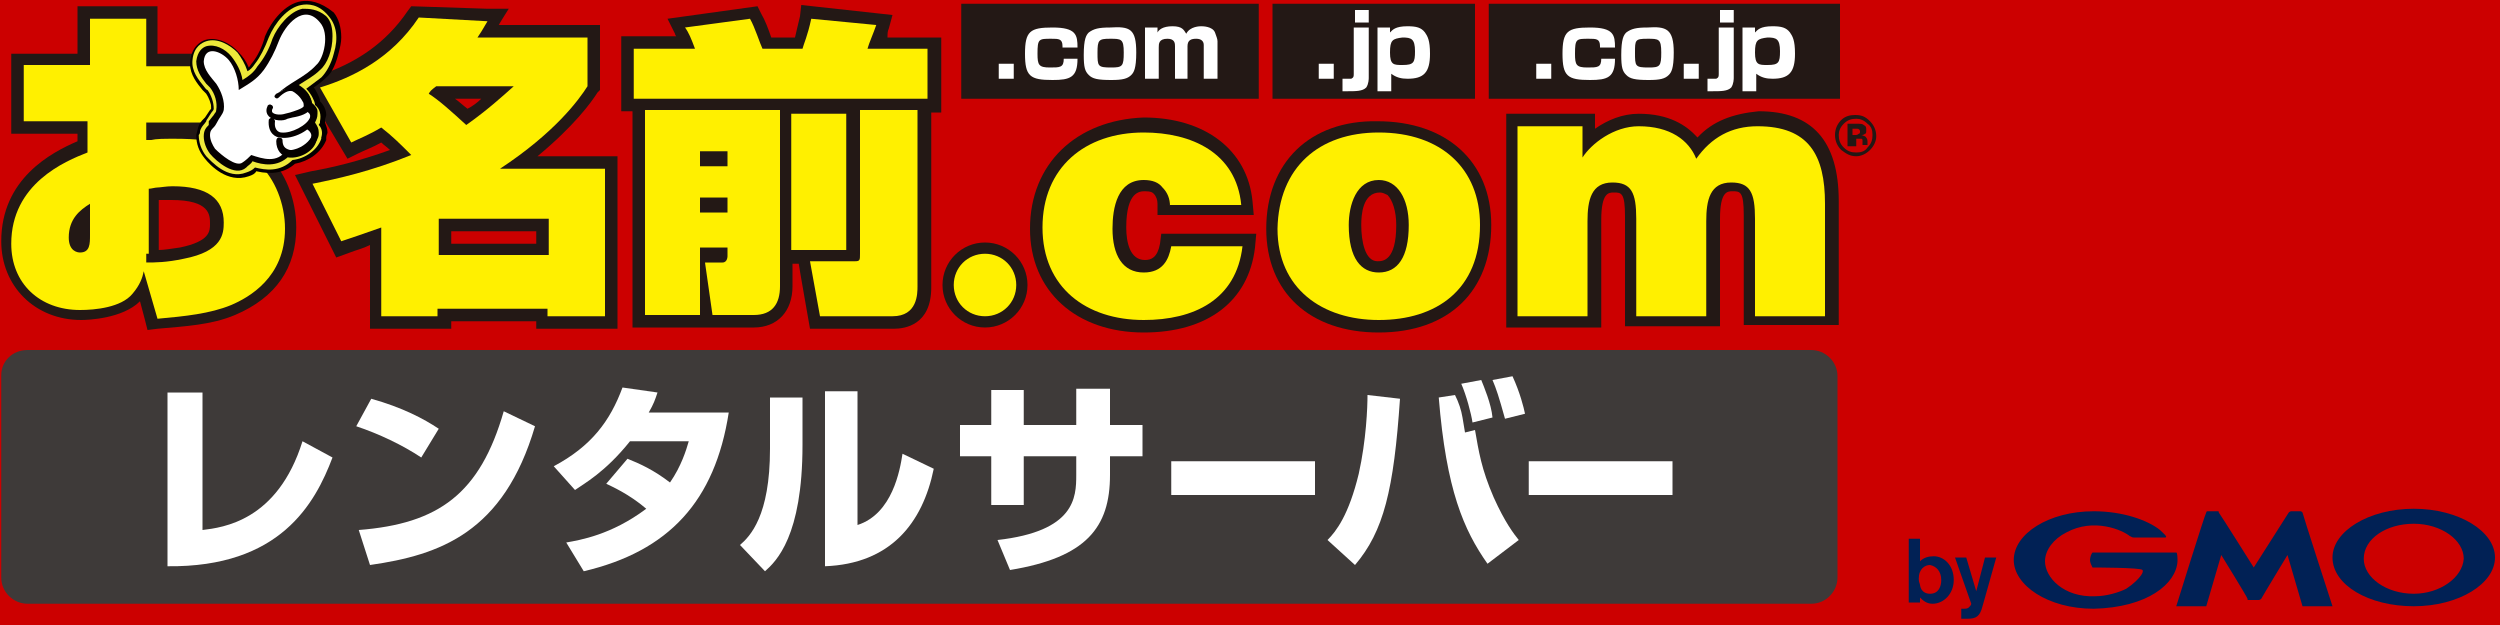
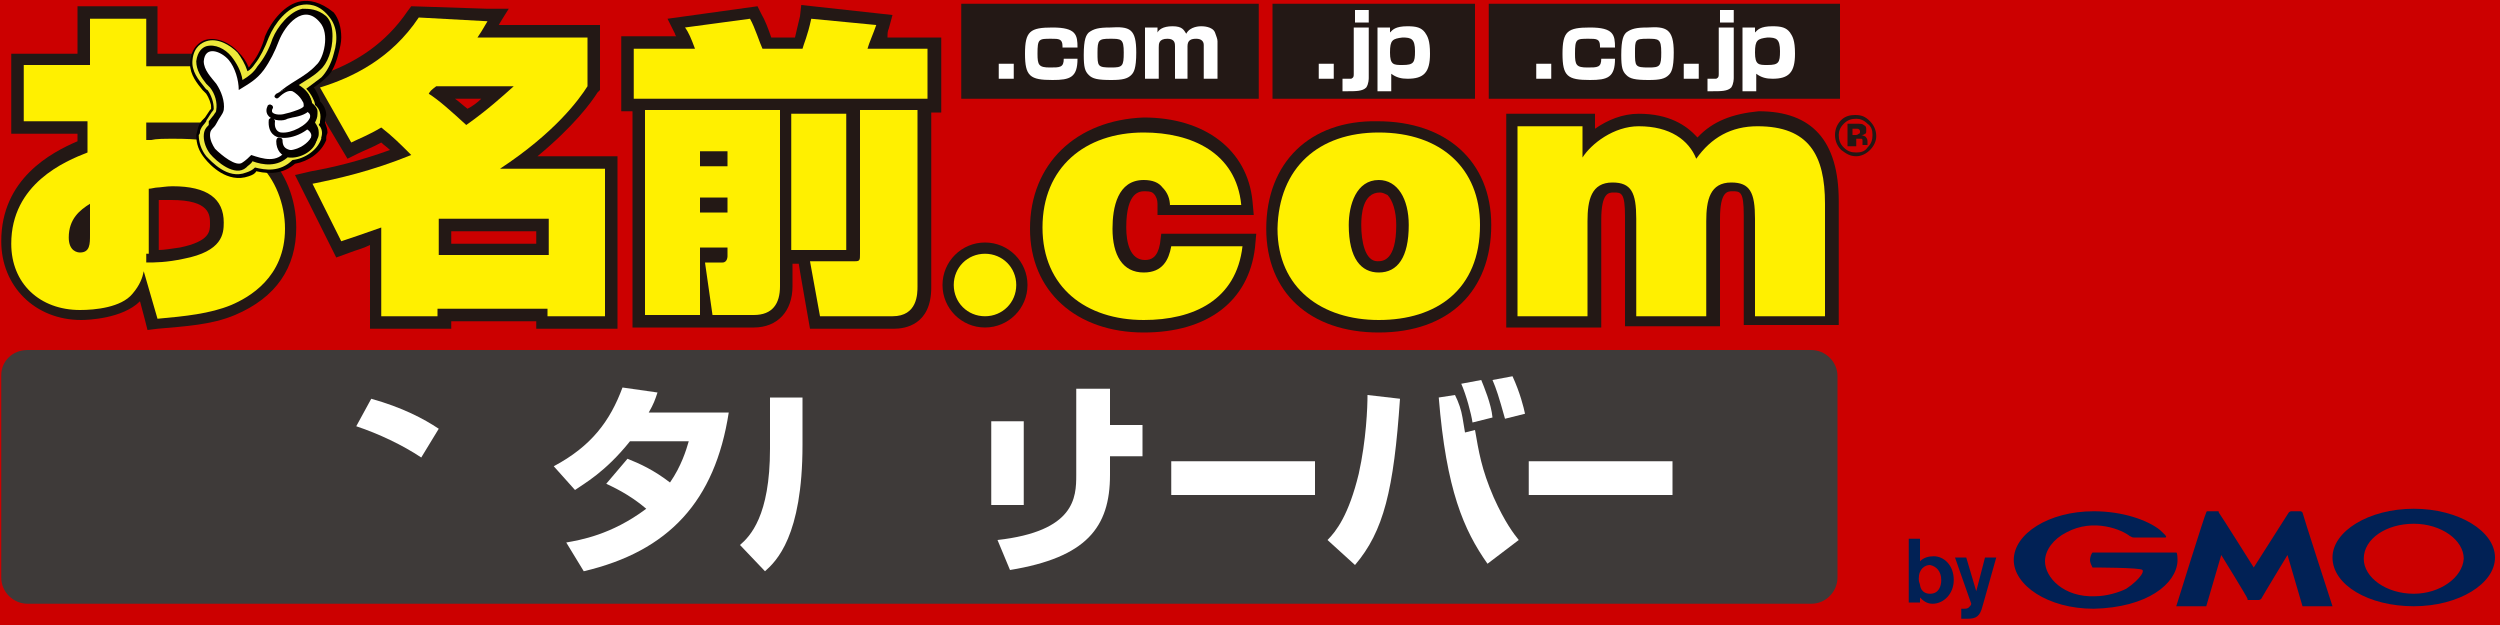
<svg xmlns="http://www.w3.org/2000/svg" version="1.1" id="レイヤー_1" x="0px" y="0px" viewBox="0 0 200 50" width="100%" height="100%" style="enable-background:new 0 0 200 50;" xml:space="preserve">
  <style type="text/css">
	.st0{fill:#CC0000;}
	.st1{fill:#3E3A39;}
	.st2{fill:#231815;}
	.st3{fill:#FFFFFF;}
	.st4{fill:#FFF000;}
	.st5{fill:#040000;}
	.st6{fill:#EEE93A;}
	.st7{fill:#012155;}
</style>
  <rect class="st0" width="200" height="50" />
  <path class="st1" d="M147,46.2c0,1.1-0.9,2.1-2.1,2.1H2.2c-1.1,0-2.1-0.9-2.1-2.1V30C0.1,28.9,1,28,2.2,28h142.7  c1.1,0,2.1,0.9,2.1,2.1V46.2z" />
  <rect x="76.9" y="0.3" class="st2" width="23.8" height="7.6" />
  <rect x="79.9" y="5.1" class="st3" width="1.2" height="1.2" />
  <path class="st3" d="M85,3.7c0-0.6-0.3-0.6-0.9-0.6c-1,0-1.1,0-1.1,1.2c0,0.9,0.1,1.1,1,1.1c0.8,0,1.1,0,1.1-0.7h1.1  c0,1.5-0.6,1.7-2,1.7c-1.8,0-2.2-0.3-2.2-2.1c0-1.8,0.4-2.1,2.2-2.1c1.9,0,2,0.6,2,1.6H85z" />
  <path class="st3" d="M90.9,4.2c0,1.3-0.2,1.6-0.4,1.8c-0.3,0.3-0.7,0.4-1.6,0.4c-1.1,0-1.5-0.1-1.8-0.4c-0.3-0.3-0.4-0.6-0.4-1.6  c0-1.3,0.2-1.6,0.4-1.8c0.4-0.3,0.8-0.4,1.7-0.4C90.4,2.1,90.9,2.3,90.9,4.2 M88.9,5.4c0.9,0,1-0.1,1-1.2c0-1.1-0.2-1.1-1.1-1.1  c-0.9,0-1,0.1-1,1.1C87.8,5.3,87.8,5.4,88.9,5.4z" />
  <path class="st3" d="M92.6,2.2l0,0.4c0.1-0.2,0.4-0.5,1.2-0.5c0.8,0,0.9,0.3,1.1,0.6c0.3-0.6,1.1-0.6,1.2-0.6c0.1,0,0.9,0,1.1,0.5  c0.1,0.3,0.2,0.5,0.2,0.7v3h-1.1V3.6c0-0.3-0.2-0.5-0.6-0.5c-0.4,0-0.7,0.1-0.7,0.6v2.6H94V3.7c0-0.2,0-0.6-0.6-0.6  c-0.7,0-0.7,0.4-0.7,0.7v2.5h-1.1V2.2H92.6z" />
  <rect x="119.1" y="0.3" class="st2" width="28.1" height="7.6" />
  <rect x="122.9" y="5.1" class="st3" width="1.2" height="1.2" />
  <path class="st3" d="M128,3.7c0-0.6-0.3-0.6-0.9-0.6c-1,0-1.1,0-1.1,1.2c0,0.9,0.1,1.1,1,1.1c0.8,0,1.1,0,1.1-0.7h1.1  c0,1.5-0.6,1.7-2,1.7c-1.8,0-2.2-0.3-2.2-2.1c0-1.8,0.4-2.1,2.2-2.1c1.9,0,2,0.6,2,1.6H128z" />
  <path class="st3" d="M133.9,4.2c0,1.3-0.2,1.6-0.4,1.8c-0.3,0.3-0.7,0.4-1.6,0.4c-1.1,0-1.5-0.1-1.8-0.4c-0.3-0.3-0.4-0.6-0.4-1.6  c0-1.3,0.2-1.6,0.4-1.8c0.4-0.3,0.8-0.4,1.7-0.4C133.3,2.1,133.9,2.3,133.9,4.2 M131.9,5.4c0.9,0,1-0.1,1-1.2c0-1.1-0.2-1.1-1.1-1.1  c-1,0-1,0.1-1,1.1C130.8,5.3,130.8,5.4,131.9,5.4z" />
  <rect x="134.7" y="5.1" class="st3" width="1.2" height="1.2" />
  <path class="st3" d="M138.7,2.2v4c0,0.1,0,0.5-0.2,0.8c-0.3,0.3-0.8,0.3-1.6,0.3h-0.3v-1c0.5,0,0.6,0,0.7,0c0.2-0.1,0.2-0.2,0.2-0.4  V2.2H138.7 M138.7,0.8v1h-1.1v-1H138.7z" />
  <path class="st3" d="M140.4,2.2l0,0.4c0.2-0.2,0.4-0.5,1.4-0.5c0.7,0,1.1,0.1,1.4,0.5c0.2,0.3,0.4,0.6,0.4,1.7c0,1.5-0.5,2-1.8,2  c-0.5,0-0.9-0.1-1.3-0.4v1.4h-1.1V2.2H140.4 M140.4,4.2c0,1,0.3,1,1,1c0.9,0,1-0.2,1-1.1c0-1-0.3-1.1-1-1.1  C140.6,3.1,140.4,3.2,140.4,4.2z" />
  <rect x="101.8" y="0.3" class="st2" width="16.2" height="7.6" />
  <rect x="105.5" y="5.1" class="st3" width="1.2" height="1.2" />
  <path class="st3" d="M109.5,2.2v4c0,0.1,0,0.5-0.2,0.8c-0.3,0.3-0.8,0.3-1.6,0.3h-0.3v-1c0.5,0,0.6,0,0.7,0c0.2-0.1,0.2-0.2,0.2-0.4  V2.2H109.5 M109.5,0.8v1h-1.1v-1H109.5z" />
  <path class="st3" d="M111.2,2.2l0,0.4c0.2-0.2,0.4-0.5,1.4-0.5c0.7,0,1.1,0.1,1.4,0.5c0.2,0.3,0.4,0.6,0.4,1.7c0,1.5-0.5,2-1.8,2  c-0.5,0-0.9-0.1-1.3-0.4v1.4h-1.1V2.2H111.2 M111.2,4.2c0,1,0.3,1,1,1c0.9,0,1-0.2,1-1.1c0-1-0.3-1.1-1-1.1  C111.4,3.1,111.2,3.2,111.2,4.2z" />
  <ellipse class="st2" cx="78.8" cy="22.8" rx="3.4" ry="3.4" />
  <path class="st4" d="M81.3,22.8c0,1.4-1.1,2.5-2.5,2.5c-1.4,0-2.5-1.1-2.5-2.5c0-1.4,1.1-2.5,2.5-2.5C80.2,20.3,81.3,21.4,81.3,22.8  z" />
  <path class="st2" d="M11.7,0.5H6.2c0,0,0,2.7,0,3.8c-1.3,0-5.3,0-5.3,0v6.4c0,0,4,0,5.3,0c0,0.3,0,0.4,0,0.6c-2.1,0.9-6.1,3-6.1,8  c0,3.6,2.7,6.3,6.4,6.3c0.5,0,3.3-0.1,4.7-1.5c0.2,0.7,0.6,2.3,0.6,2.3l0.8-0.1c2.2-0.2,4.3-0.3,6.2-1.1c3.3-1.4,4.9-3.8,4.9-7  c0-2.3-0.9-4.5-2.4-5.9c-1-0.9-2.1-1.5-3.5-1.9c0-0.3,0-6.1,0-6.1s-3.9,0-5.2,0c0-1.1,0-3.8,0-3.8H11.7 M13.7,16  c3.1,0,3.1,1.2,3.1,1.9c0,0.6,0,1.4-2.4,1.9c-0.7,0.1-1.3,0.2-1.7,0.2c0-0.4,0-2.9,0-4C12.9,16,13.2,16,13.7,16z" />
  <path class="st4" d="M7.2,1.5h4.5v3.8h5.2v4.5h-5.2v1.4c0,0,0.3,0,0.4,0c0.4-0.1,1-0.1,1.9-0.1c3.4,0,5.3,0.6,6.7,2  c1.3,1.2,2.1,3.2,2.1,5.2c0,3.9-2.9,5.5-4.3,6.1c-1.7,0.7-3.7,0.9-5.9,1.1l-1.1-3.8c-0.1,0.5-0.3,1.1-0.9,1.8  c-0.9,1.1-3,1.3-4.2,1.3c-3.2,0-5.5-2.1-5.5-5.3c0-4.8,4.3-6.6,6.1-7.3V9.7H1.9V5.2h5.3V1.5 M7.2,16.3c-0.8,0.5-1.7,1.2-1.7,2.7  c0,1.1,0.7,1.2,0.9,1.2c0.8,0,0.8-0.7,0.8-1.4V16.3 M11.7,20.3c0,0.3,0,0.4,0,0.7c0.7,0,1.6,0,3-0.3c3.1-0.6,3.2-2,3.2-2.9  c0-1.9-1.3-2.9-4.1-2.9c-0.5,0-1,0.1-1.2,0.1c-0.2,0-0.5,0.1-0.7,0.1V20.3z" />
  <path class="st2" d="M32.6,0.9c-1.7,2.5-4.1,4.2-7.3,5.2l-1.2,0.4l3.7,6.2l0.8-0.4c0.6-0.3,1.2-0.5,1.9-0.9c0.2,0.2,0.5,0.4,0.7,0.6  c-2.5,0.9-4.6,1.4-6.3,1.7l-1.3,0.3l3.3,6.6l1.1-0.4c0.5-0.2,1-0.3,1.6-0.6c0,1.8,0,6.7,0,6.7h6.5c0,0,0-0.3,0-0.6  c1.4,0,5.4,0,6.8,0c0,0.3,0,0.6,0,0.6h6.5V12.5c0,0-3.9,0-6.4,0c2.9-2.4,4.3-4.3,4.8-5.1L48,7.2V2c0,0-5.8,0-8.1,0  c0.1-0.2,0.8-1.3,0.8-1.3l-1.7,0l-6.1-0.2L32.6,0.9 M38.5,7.9c-0.3,0.3-0.7,0.6-1.1,0.8c-0.4-0.3-0.7-0.6-1-0.8  C37.2,7.9,37.5,7.9,38.5,7.9 M42.9,18.5c0,0.5,0,0.5,0,1c-1.4,0-5.4,0-6.8,0c0-0.5,0-0.5,0-1C37.4,18.5,41.5,18.5,42.9,18.5z" />
  <path class="st4" d="M25.6,7c2.6-0.8,5.7-2.3,7.9-5.6L39,1.7c-0.4,0.7-0.6,1-0.8,1.3h8.8v3.9c-0.7,1.1-2.6,3.7-7,6.6h8.4v11.8h-4.6  v-0.6h-8.8v0.6h-4.5v-7.1c-1.4,0.5-2.3,0.8-3.2,1.1l-2.3-4.6c2-0.4,4.7-1,7.9-2.3c-0.9-0.9-1.5-1.5-2.4-2.2c-1,0.6-1.8,0.9-2.4,1.2  L25.6,7 M34.9,6.9c-0.4,0.3-0.5,0.4-0.6,0.6c0.8,0.5,1.8,1.4,3,2.5c1.7-1.2,2.9-2.3,3.8-3.1H34.9 M35.1,17.5v2.9h8.8v-2.9H35.1z" />
  <path class="st2" d="M64,1.3c-0.2,0.8-0.3,1.3-0.4,1.7c-0.6,0-1.2,0-1.9,0c-0.2-0.6-0.5-1.4-0.8-1.9l-0.3-0.6l-7.2,1L54,2.7  c0,0.1,0.1,0.2,0.1,0.2c-1.5,0-4.4,0-4.4,0v6c0,0,0.7,0,0.9,0c0,0.1,0,17.3,0,17.3h9.7c1.9,0,3.1-1.3,3.1-3.3c0,0,0-1.4,0-1.8  c0,0,0.4,0,0.5,0c0,0.1,0.9,5.2,0.9,5.2h6.7c0.9,0,3-0.3,3-3.3c0,0,0-13.3,0-14c0.2,0,0.8,0,0.8,0v-6c0,0-2.9,0-4.3,0  C71,2.7,71,2.5,71.1,2.3l0.3-1.1l-7.3-0.8L64,1.3z" />
  <path class="st4" d="M50.7,3.9h4.9c-0.3-0.8-0.5-1.3-0.8-1.7L60,1.5c0.4,0.7,0.8,2,1,2.4h3.2c0.1-0.4,0.4-1,0.7-2.4L70.1,2  c-0.2,0.6-0.6,1.5-0.7,1.9h4.8v4H50.7V3.9 M51.6,8.8h10.8v14.1c0,1.4-0.6,2.3-2.1,2.3H57l-0.6-4.2h1.4c0.4,0,0.4-0.5,0.4-0.5v-0.7  H56v5.4h-4.4V8.8 M56,12.1v1.2h2.2v-1.2H56 M56,15.8V17h2.2v-1.2H56 M63.3,9.1h4.4v10.9h-4.4V9.1 M68.9,8.8h4.5v14.1  c0,0.6,0,2.4-2,2.4h-5.8l-0.8-4.4h3.6c0.4,0,0.4-0.1,0.4-0.6V8.8z" />
  <path class="st2" d="M82.4,18.3c0,5,3.7,8.3,9.1,8.3c5.1,0,8.4-2.5,8.9-6.8l0.1-1.1h-7.6l-0.1,0.8c-0.2,1.1-0.7,1.3-1.2,1.3  c-1.2,0-1.5-1.4-1.5-2.6c0-2.9,1.1-2.9,1.5-2.9c0.5,0,0.6,0.1,0.7,0.2l0,0c0.2,0.2,0.3,0.5,0.3,0.8l0,0.9h7.7l-0.1-1.1  c-0.4-4.1-3.8-6.7-8.7-6.7C86.1,9.6,82.4,13.1,82.4,18.3z" />
  <path class="st4" d="M93.6,16.5c0-0.6-0.2-1.1-0.6-1.5c-0.3-0.4-0.8-0.6-1.5-0.6c-2.1,0-2.5,2.2-2.5,3.9c0,2.1,0.8,3.5,2.5,3.5  c1.5,0,2-1,2.2-2.1h5.7c-0.5,4.3-3.9,5.9-7.9,5.9c-4.6,0-8.1-2.6-8.1-7.4c0-4.8,3.4-7.6,8.1-7.6c3.8,0,7.4,1.6,7.8,5.8H93.6z" />
  <path class="st2" d="M101.3,18.3c0,5.1,3.5,8.3,9,8.3c5.6,0,9-3.3,9-8.6c0-5.1-3.6-8.3-9.1-8.3C104.8,9.6,101.3,13,101.3,18.3   M108.9,18c0-0.8,0.1-2.6,1.5-2.6h0l0,0c0.2,0,0.4,0.1,0.6,0.2c0.4,0.4,0.7,1.3,0.7,2.4c0,2.9-1.1,2.9-1.5,2.9  C109.2,20.9,108.9,19.3,108.9,18z" />
  <path class="st4" d="M110.3,10.6c5,0,8.1,2.9,8.1,7.4c0,5.2-3.5,7.6-8.1,7.6c-4.5,0-8.1-2.5-8.1-7.3  C102.3,13.4,105.5,10.6,110.3,10.6 M107.9,18c0,2.7,1,3.8,2.4,3.8c1.5,0,2.4-1.2,2.4-3.8c0-2.1-0.9-3.6-2.4-3.6  C108.5,14.4,107.9,16.4,107.9,18z" />
  <path class="st2" d="M135.8,11c-0.9-1-2.3-1.9-4.7-1.9c-1.3,0-2.5,0.5-3.5,1.2c0,0,0-1.2,0-1.2h-7.1v17.1h7.6v-8.6  c0-2.2,0.6-2.2,1-2.2c0.6,0,0.9,0,0.9,1.9v8.8h7.6v-8.6c0-2.2,0.6-2.2,1-2.2c0.6,0,0.9,0,0.9,1.9v8.8h7.6v-9.9  c0-4.8-2.1-7.2-6.4-7.2C138.6,9.1,137,9.7,135.8,11z" />
  <path class="st4" d="M121.4,10.1h5.2v2.5c0.7-1.1,2.5-2.5,4.5-2.5c2.5,0,4,1.1,4.6,2.6c1.2-1.7,2.8-2.6,4.9-2.6  c4.1,0,5.4,2.3,5.4,6.2v9h-5.6v-7.8c0-2.1-0.4-2.9-1.9-2.9c-1.7,0-2,1.4-2,3.1v7.6h-5.6v-7.8c0-2.1-0.4-2.9-1.9-2.9  c-1.7,0-2,1.4-2,3.1v7.6h-5.6V10.1z" />
  <path class="st5" d="M24.1,0.1L24.1,0.1c-1.3,0.2-2.4,1.6-2.9,2.8C21,3.7,20.6,4.5,20.2,5c-0.1,0.1-0.2,0.3-0.3,0.4  c-0.2-0.5-0.5-0.9-0.8-1.2c-0.6-0.7-1.7-1.3-2.7-1c-0.3,0.1-1.1,0.5-1.2,1.8c0,0,0,0.1,0,0.1c0,0.9,0.6,1.6,1,2.1  c0,0,0.3,0.3,0.3,0.3c0.2,0.3,0.4,0.8,0.4,1.1c0,0,0,0.1,0,0.1c0,0-0.1,0.1-0.1,0.1c0,0-0.4,0.6-0.4,0.6c0,0-0.1,0.1-0.1,0.1  c-0.2,0.2-0.4,0.4-0.5,0.9l-0.1,0.4c0,0.7,0.2,1.3,0.7,1.9l0,0c0.4,0.5,1.8,2,3.5,1.4c0.3-0.1,0.5-0.2,0.6-0.4  c1.3,0.3,2.3,0.1,3.1-0.6c1.1-0.2,2.1-0.9,2.5-1.9l0-0.2c0-0.2,0.1-0.3,0.1-0.4c0-0.3-0.1-0.5-0.2-0.8c0,0,0-0.1,0-0.1  c0,0,0-0.1,0-0.1c0-0.1,0.1-0.3,0.1-0.4c0-0.4-0.2-0.8-0.5-1.1c0-0.2-0.1-0.4-0.2-0.6c-0.1-0.2-0.2-0.4-0.3-0.5  c0.3-0.2,0.7-0.5,1-0.8c0.5-0.4,0.8-1.2,1-2c0.1-0.4,0.2-0.8,0.2-1.2c0-0.8-0.2-1.5-0.6-2C25.6,0.1,24.7,0,24.1,0.1z" />
  <path class="st6" d="M25.5,10c0-0.1,0.1-0.1,0.1-0.2c0,0,0-0.1,0-0.1c0.1-0.5,0-1-0.4-1.3c0-0.2-0.1-0.4-0.2-0.6  c-0.1-0.2-0.3-0.5-0.5-0.7c0.4-0.3,0.8-0.6,1.2-0.9c0.4-0.4,0.8-1.1,1-1.9C27.1,3,26.9,2,26.3,1.3c-0.8-1-1.7-1-2.2-0.9  C23,0.6,22,1.8,21.5,3c-0.3,0.8-0.7,1.6-1.1,2.1c-0.2,0.3-0.4,0.5-0.6,0.6c-0.2-0.6-0.5-1.1-0.8-1.5c-0.6-0.6-1.6-1.2-2.5-0.9  c-0.3,0.1-1,0.4-1.1,1.5c-0.1,0.9,0.5,1.6,0.9,2.1c0,0,0.2,0.3,0.3,0.3c0.3,0.4,0.5,1,0.5,1.5c0,0,0,0,0,0c0,0,0,0.1-0.1,0.2  c-0.1,0.1-0.2,0.3-0.4,0.6c0,0-0.1,0.1-0.1,0.2c-0.1,0.2-0.4,0.4-0.5,0.8c0,0.1,0,0.2-0.1,0.3c0,0,0,0,0,0c0,0.6,0.2,1.2,0.6,1.7  c0,0,0,0,0,0c0.4,0.4,1.7,1.9,3.2,1.3c0.3-0.1,0.5-0.2,0.7-0.4c0.8,0.2,2,0.4,3-0.6c1-0.1,2-0.8,2.3-1.7c0,0,0-0.1,0-0.1  C25.8,10.7,25.8,10.3,25.5,10z" />
  <path class="st5" d="M24.2,0.7c-1,0.2-2,1.4-2.4,2.4h0c-0.3,0.9-0.7,1.6-1.2,2.2c-0.3,0.5-0.7,0.8-1.2,1.1c-0.1-0.7-0.5-1.4-0.9-1.9  c-0.5-0.6-1.3-1-2-0.8c-0.3,0.1-0.7,0.4-0.8,1.2c0,0.7,0.4,1.3,0.8,1.8l0.3,0.3c0.4,0.5,0.6,1.2,0.5,1.8c0,0.2-0.1,0.2-0.2,0.4  l-0.4,0.5L16.7,10c-0.2,0.2-0.4,0.4-0.4,0.9c0,0.5,0.2,1,0.5,1.4c0.5,0.6,2,1.9,2.9,1.1l0.1-0.1c0.1-0.1,0.3-0.2,0.4-0.4  c0.8,0.3,2,0.5,2.9-0.4c0.9,0,2-0.6,2.3-1.4c0.1-0.2,0.1-0.3,0.1-0.5c0-0.3-0.1-0.5-0.3-0.8c0.1-0.2,0.2-0.4,0.2-0.7  c0-0.1,0-0.1,0-0.2c0-0.2-0.2-0.5-0.5-0.7c0-0.6-0.5-1.1-1-1.4c0.6-0.4,1.2-0.7,1.7-1.2c0.6-0.5,1-1.6,1-2.7c0-0.6-0.1-1.2-0.5-1.6  C25.4,0.7,24.7,0.7,24.2,0.7z" />
  <path class="st3" d="M25.6,1.8c-1.3-1.6-2.8,0.2-3.3,1.5c-0.3,0.8-0.7,1.6-1.2,2.3c-0.6,0.8-1.2,1.1-2,1.6c0-0.8-0.3-1.8-0.8-2.4  c-0.6-0.7-1.9-1.2-2,0.1c0,0.7,0.6,1.3,1,1.8c0.4,0.6,0.7,1.4,0.6,2.1c-0.1,0.4-0.3,0.5-0.6,1.1c-0.2,0.4-0.5,0.4-0.5,0.9  c0,0.4,0.2,0.8,0.4,1.1c0.5,0.5,1.7,1.5,2.2,1.1c0.3-0.2,0.5-0.4,0.7-0.6c0.9,0.3,2.1,0.7,2.8-0.4l0,0c1.1,0.2,3-1.3,1.6-2.1  c0.5-0.5,0.6-1-0.1-1.3l0,0c0.2-0.6-0.5-1.3-1-1.5c-0.5-0.1-1,0.2-1.3,0.5c1-1,2.3-1.4,3.2-2.4C25.9,4.7,26.4,2.7,25.6,1.8z" />
  <path class="st5" d="M24.4,10c-0.1,0.1,0,0.3,0.1,0.3c0.5,0.3,0.4,0.6,0.4,0.7c-0.2,0.6-1.1,1.1-1.7,1c-0.4-0.1-0.6-0.3-0.6-0.8  c0-0.1-0.1-0.2-0.3-0.2c-0.1,0-0.2,0.1-0.2,0.3c0,0.7,0.4,1.2,1,1.3c0.9,0.1,2-0.5,2.2-1.3c0.2-0.5,0-1-0.6-1.3  C24.6,9.9,24.5,9.9,24.4,10z" />
  <path class="st5" d="M24.4,8.6c-0.1,0.1,0,0.3,0.1,0.3c0.4,0.2,0.3,0.4,0.3,0.5c-0.2,0.6-1.5,1.3-2.3,1.2c-0.1,0-0.6-0.1-0.5-0.9  c0-0.1-0.1-0.2-0.2-0.3c-0.1,0-0.3,0.1-0.3,0.2c-0.1,1.1,0.6,1.4,0.9,1.4c1,0.2,2.6-0.6,2.8-1.5c0.1-0.2,0.2-0.8-0.6-1.1  C24.6,8.4,24.4,8.5,24.4,8.6z" />
  <path class="st5" d="M22.1,7.5c-0.1,0.1-0.2,0.2-0.1,0.3c0.1,0.1,0.2,0.1,0.3,0c0.4-0.4,0.8-0.6,1.1-0.5c0.2,0.1,0.6,0.4,0.8,0.8  c0.1,0.1,0.1,0.3,0.1,0.4c-0.1,0.2-0.8,0.4-1.1,0.5l-0.4,0.1c-0.3,0.1-0.8,0.1-1-0.1c0,0-0.1-0.1,0-0.3c0.1-0.1,0-0.3-0.1-0.3  c-0.1-0.1-0.3,0-0.3,0.1c-0.2,0.4,0,0.7,0.1,0.8c0.4,0.4,1.2,0.4,1.5,0.2c0,0,0.4-0.1,0.4-0.1c0.6-0.1,1.3-0.3,1.5-0.8  c0.1-0.2,0.1-0.5-0.1-0.8c-0.2-0.4-0.7-0.9-1.1-1C23.3,6.7,22.6,7.3,22.1,7.5z" />
  <path class="st2" d="M149.6,12c-0.3,0.3-0.7,0.5-1.1,0.5c-0.5,0-0.8-0.2-1.2-0.5c-0.3-0.3-0.5-0.7-0.5-1.2c0-0.5,0.2-0.9,0.5-1.2  c0.3-0.3,0.7-0.4,1.1-0.4c0.5,0,0.8,0.1,1.2,0.5c0.3,0.3,0.5,0.7,0.5,1.2C150.1,11.3,149.9,11.7,149.6,12 M147.5,9.9  c-0.3,0.3-0.4,0.6-0.4,0.9c0,0.4,0.1,0.7,0.4,1c0.3,0.3,0.6,0.4,1,0.4c0.4,0,0.7-0.1,0.9-0.4c0.3-0.3,0.4-0.6,0.4-1  c0-0.4-0.1-0.7-0.4-0.9c-0.3-0.3-0.6-0.4-0.9-0.4C148.1,9.5,147.8,9.6,147.5,9.9 M147.8,11.7V9.9c0.1,0,0.3,0,0.5,0  c0.2,0,0.3,0,0.4,0c0.1,0,0.3,0,0.4,0.1c0.2,0.1,0.2,0.2,0.2,0.4c0,0.2,0,0.3-0.1,0.3c-0.1,0.1-0.2,0.1-0.3,0.1  c0.1,0,0.2,0.1,0.3,0.1c0.1,0.1,0.2,0.2,0.2,0.4v0.2c0,0,0,0,0,0.1c0,0,0,0,0,0l0,0h-0.4c0-0.1,0-0.1,0-0.2c0-0.1,0-0.2,0-0.2  c0-0.1-0.1-0.1-0.1-0.1c0,0-0.1,0-0.2,0h-0.1h-0.1v0.6H147.8 M148.6,10.3c-0.1,0-0.2,0-0.3,0h-0.1v0.5h0.2c0.1,0,0.2,0,0.3-0.1  c0.1,0,0.1-0.1,0.1-0.2C148.8,10.4,148.7,10.3,148.6,10.3z" />
  <path class="st7" d="M180.4,48c0,0-0.4,0-0.5,0c-0.1,0-0.1,0-0.1-0.1c0-0.1-2.1-3.5-2.1-3.5l-1.2,4.1h-2.4c0,0,2.3-7.4,2.4-7.5  c0-0.1,0.1-0.1,0.1-0.1c0,0,0.7,0,0.8,0c0.1,0,0.1,0,0.1,0.1c0.1,0.1,2.8,4.4,2.8,4.4l2.8-4.4c0,0,0.1-0.1,0.2-0.1  c0.1,0,0.7,0,0.7,0c0.1,0,0.1,0,0.2,0.1c0,0.1,2.4,7.5,2.4,7.5h-2.4l-1.2-4.1c0,0-2,3.3-2.1,3.5c0,0-0.1,0.1-0.2,0.1  C180.7,48,180.4,48,180.4,48z" />
  <path class="st7" d="M167.4,45.4c-0.1-0.2-0.2-0.4-0.2-0.6c0-0.2,0.1-0.5,0.2-0.6c0,0,6.6,0,6.7,0c0.1,0,0.1,0.5,0.1,0.7  c-0.1,1.8-2.4,3.7-6.7,3.8c-3.7,0-6.4-1.9-6.4-3.9c0-2.1,2.8-3.9,6.4-3.9c2.3,0,4.3,0.7,5.3,1.5c0.2,0.2,0.7,0.6,0.4,0.6  c-0.1,0-2.3,0-2.5,0c-0.2,0-0.2-0.1-0.3-0.1c-0.6-0.5-2.9-1.5-5.1-0.3c-1,0.5-1.7,1.4-1.7,2.3c0,1.3,1.5,2.9,4,2.8  c0.9,0,1.9-0.3,2.5-0.6c0.6-0.4,1-0.8,1.2-1.1c0.2-0.3,0.1-0.4,0.1-0.4C171.3,45.4,167.4,45.4,167.4,45.4z" />
  <path class="st7" d="M193.1,40.7c-3.6,0-6.5,1.8-6.5,3.9c0,2.2,2.9,3.9,6.5,3.9c3.6,0,6.5-1.8,6.5-3.9  C199.6,42.5,196.7,40.7,193.1,40.7 M193.1,47.5c-2.2,0-4-1.3-4-2.8c0-1.6,1.8-2.8,4-2.8c2.2,0,4,1.3,4,2.8  C197,46.2,195.2,47.5,193.1,47.5z" />
  <path class="st7" d="M155.3,46.4c0,0.5-0.2,1.1-0.9,1.1c-0.1,0-0.7,0-0.8-0.7c0-0.1-0.1-0.2-0.1-0.5c0-0.8,0.5-1.1,0.9-1.1  C154.9,45.3,155.3,45.7,155.3,46.4z M152.7,43.1v5.1h0.9v-0.4c0.2,0.2,0.5,0.5,1,0.5c0.9,0,1.7-0.8,1.7-1.9c0-1.2-0.8-1.9-1.6-1.9  c-0.4,0-0.8,0.1-1.1,0.4v-1.8H152.7z" />
  <path class="st7" d="M159.7,44.6l-0.9,3.2l-0.2,0.7c-0.2,0.8-0.5,1-1.2,1c-0.3,0-0.4,0-0.5,0v-0.8c0.1,0,0.1,0,0.2,0  c0.1,0,0.3,0,0.4-0.1c0.1-0.1,0.2-0.2,0.2-0.3l-1.3-3.7h0.9l0.8,2.7l0.7-2.7H159.7z" />
-   <path class="st3" d="M16.2,42.4c1.6-0.2,6-0.7,8-7.1l2.4,1.3c-1.4,3.7-4.2,8.8-13.2,8.7V31.4h2.8V42.4z" />
  <path class="st3" d="M33.7,36.6c-1.5-1-3.4-1.9-5.2-2.5l1.2-2.2c2.5,0.7,4.2,1.6,5.4,2.4L33.7,36.6z" />
-   <path class="st3" d="M28.7,42.4c6.4-0.5,9.7-2.9,11.6-9.5l2.5,1.2c-2.5,8.5-7.6,10.3-13.2,11.1L28.7,42.4z" />
  <path class="st3" d="M50.2,36.7c1,0.4,2.1,0.9,3.4,1.9c0.9-1.3,1.3-2.6,1.5-3.3h-4.7c-2,2.5-3.7,3.4-4.4,3.9l-1.7-1.9  c3-1.6,4.5-3.6,5.5-6.3l2.8,0.4c-0.2,0.6-0.3,0.9-0.7,1.6h6.4c-1.1,7.1-4.8,11.1-11.6,12.7l-1.4-2.3c1.1-0.2,3.6-0.6,6.4-2.7  c-1.4-1.2-2.8-1.8-3.2-2L50.2,36.7z" />
  <path class="st3" d="M64.2,35.6c0,7.3-2.1,9.3-3,10.1l-2-2.1c0.8-0.7,2.4-2.3,2.4-7.7v-4.1h2.6V35.6z" />
-   <path class="st3" d="M68.6,42c2.8-0.9,3.4-4.4,3.6-5.7l2.5,1.2c-0.9,4.4-3.5,7.6-8.7,7.8v-14h2.6V42z" />
-   <path class="st3" d="M86.1,31.1h2.7v2.9h2.6v2.5h-2.6v1.5c0,4.2-1.9,6.6-8,7.6l-1-2.4c6.2-0.7,6.3-3.4,6.3-5.2v-1.5h-4.2v3.9h-2.6  v-3.9h-2.5v-2.5h2.5v-2.8h2.6v2.8h4.2V31.1z" />
+   <path class="st3" d="M86.1,31.1h2.7v2.9h2.6v2.5h-2.6v1.5c0,4.2-1.9,6.6-8,7.6l-1-2.4c6.2-0.7,6.3-3.4,6.3-5.2v-1.5h-4.2v3.9h-2.6  v-3.9h-2.5h2.5v-2.8h2.6v2.8h4.2V31.1z" />
  <rect x="93.7" y="36.9" class="st3" width="11.5" height="2.7" />
  <rect x="122.3" y="36.9" class="st3" width="11.5" height="2.7" />
  <path class="st3" d="M108.7,37.9c-0.8,3.3-1.8,4.6-2.5,5.3l2.2,2c2.3-2.7,3.1-6,3.6-13.3l-2.6-0.3C109.4,32.6,109.3,35.2,108.7,37.9  z" />
  <path class="st3" d="M119.5,39.8c-1-2.3-1.2-3.7-1.5-5.4l-0.8,0.2c0,0,0,0-0.2-1.2c-0.1-0.6-0.3-1.2-0.6-1.8l-1.3,0.2  c0.6,7.4,2,10.6,3.9,13.3l2.5-1.9C121.1,42.7,120.4,41.8,119.5,39.8z" />
  <path class="st3" d="M117.8,33.8c-0.1-0.7-0.5-2.2-0.9-3.1l1.6-0.3c0.2,0.5,0.8,1.9,0.9,3L117.8,33.8z" />
  <path class="st3" d="M120.4,33.5c-0.5-1.8-0.7-2.4-1-3.1l1.6-0.3c0.6,1.3,0.9,2.5,1,3L120.4,33.5z" />
</svg>